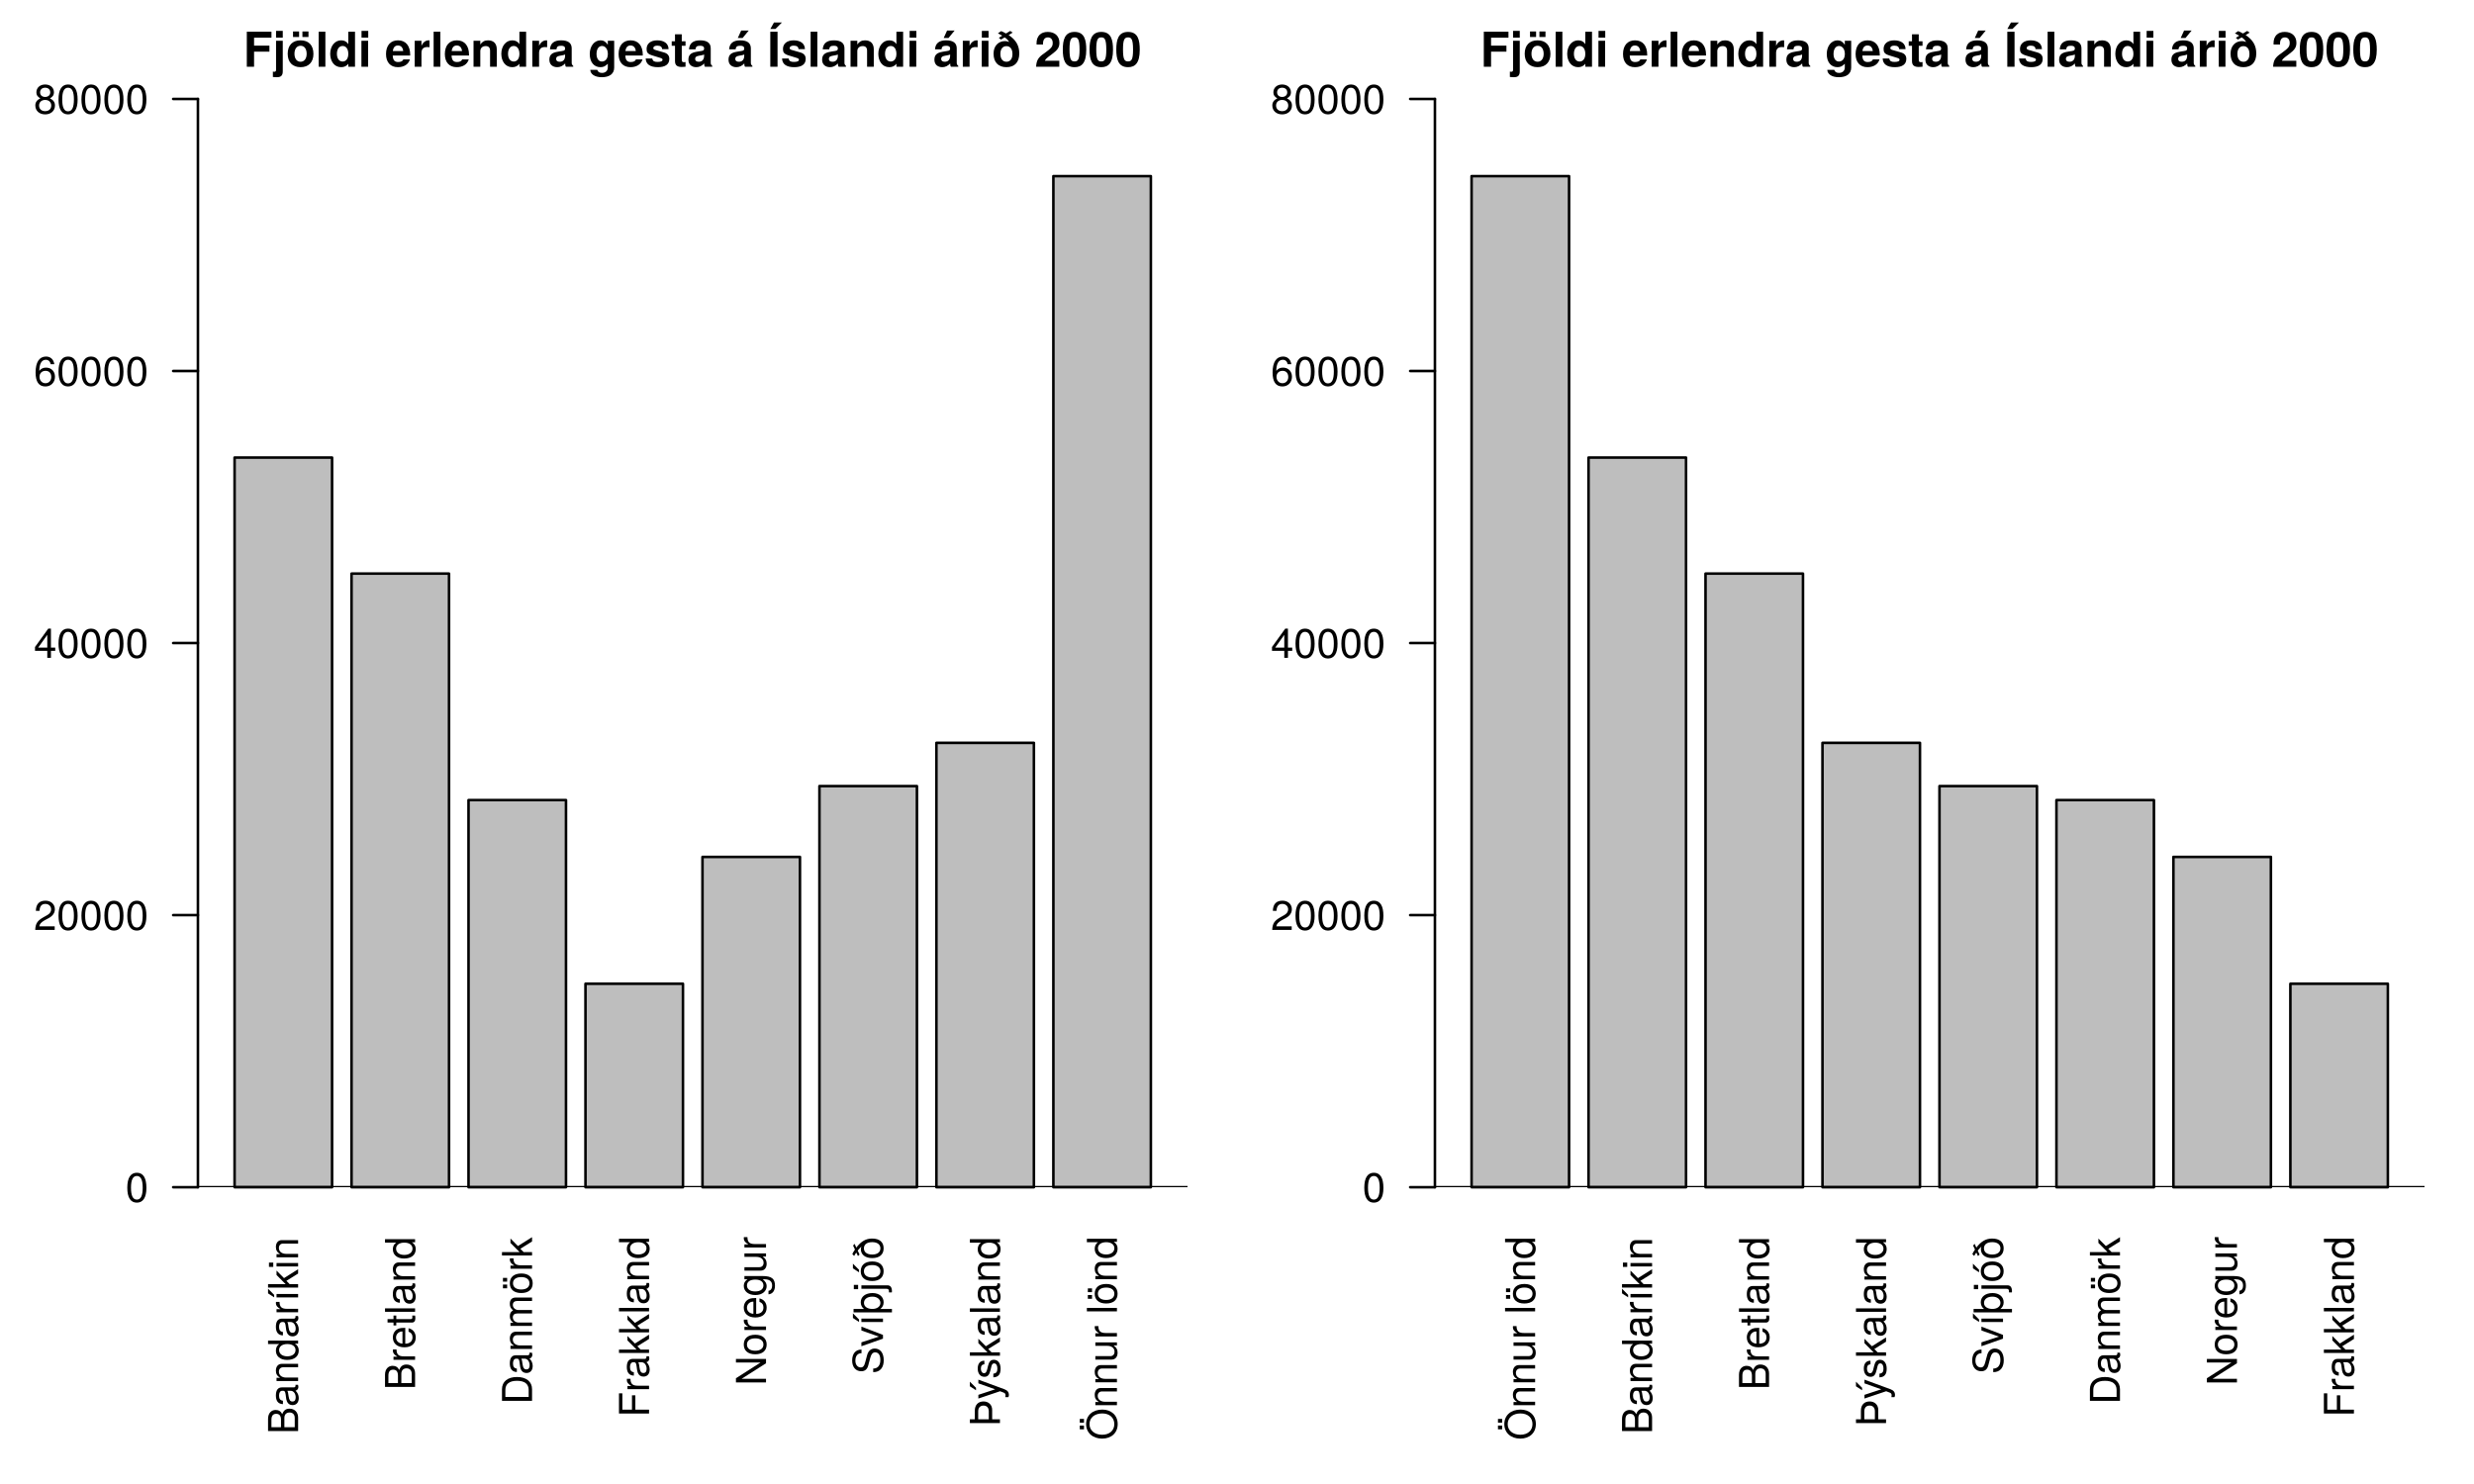
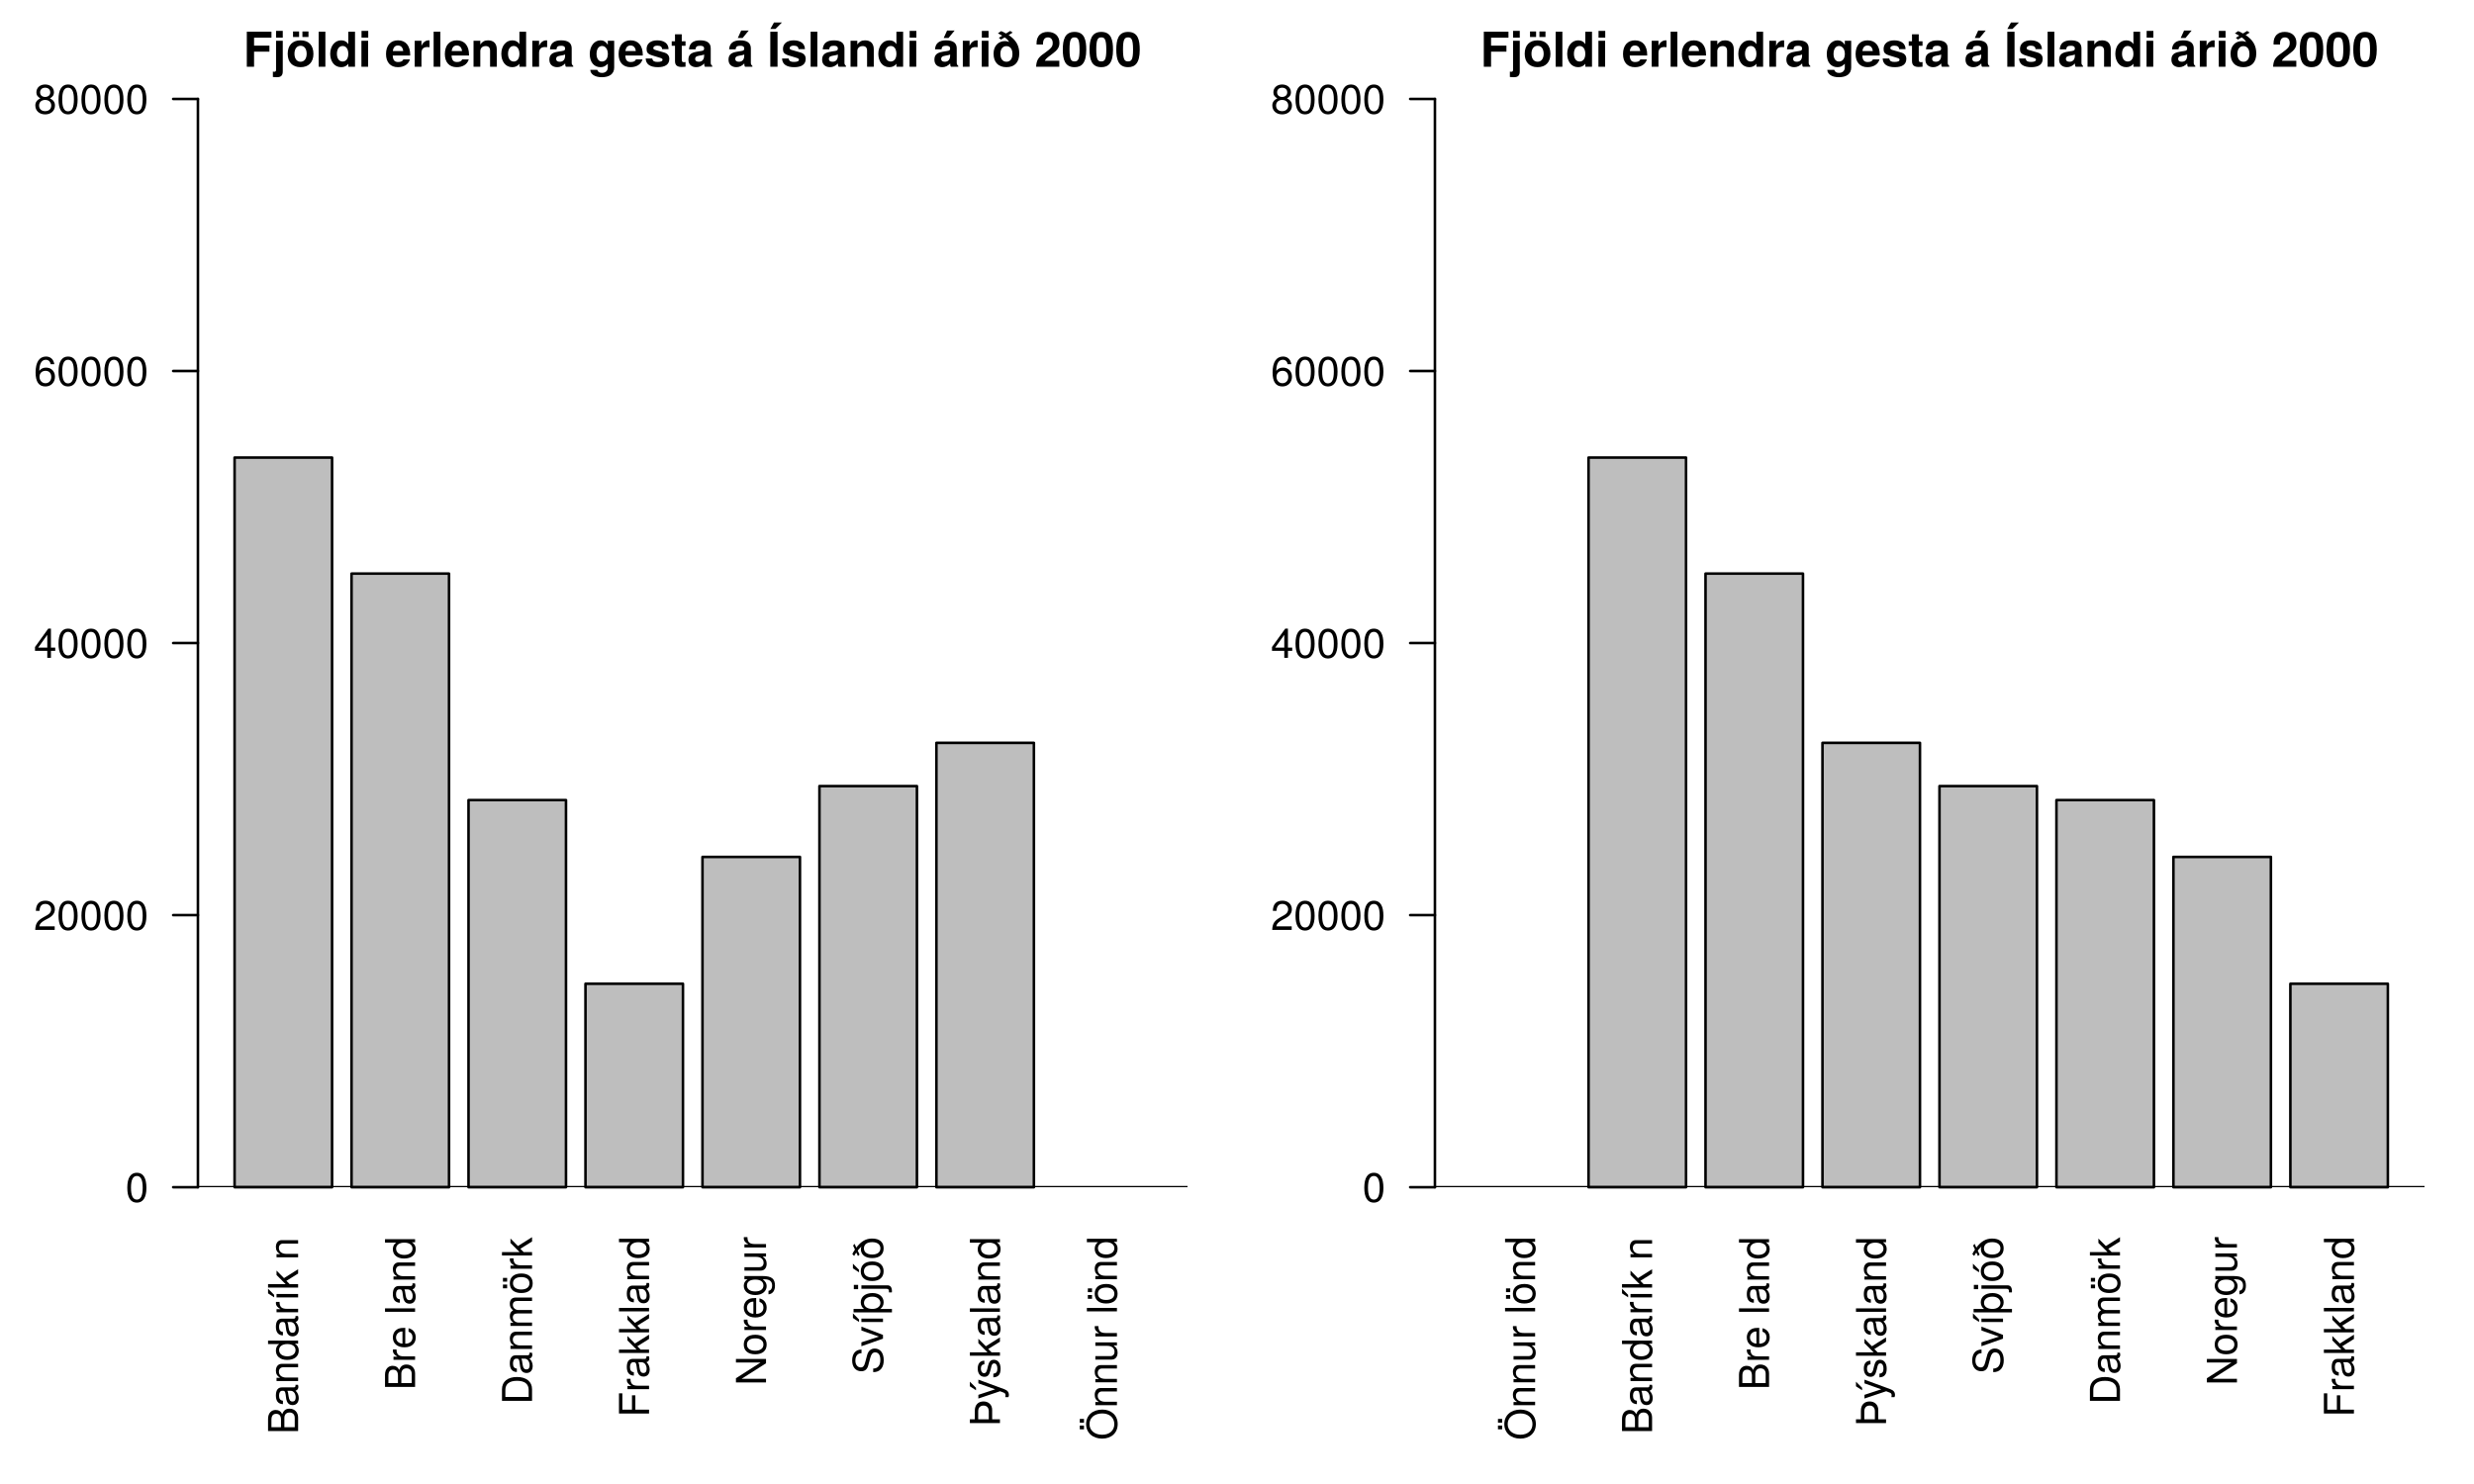
<svg xmlns="http://www.w3.org/2000/svg" xmlns:xlink="http://www.w3.org/1999/xlink" width="720pt" height="432pt" viewBox="0 0 720 432" version="1.1">
  <defs>
    <g>
      <symbol overflow="visible" id="glyph0-0">
        <path style="stroke:none;" d="" />
      </symbol>
      <symbol overflow="visible" id="glyph0-1">
        <path style="stroke:none;" d="M -2.5 -7.469 C -3.547 -7.469 -4.188 -7 -4.625 -5.875 C -4.984 -6.672 -5.641 -7.094 -6.531 -7.094 C -7.797 -7.094 -8.75 -6.156 -8.75 -4.5 L -8.75 -0.953 L 0 -0.953 L 0 -4.891 C 0 -6.469 -1.062 -7.469 -2.5 -7.469 Z M -6.375 -5.969 C -5.484 -5.969 -4.984 -5.453 -4.984 -4.219 L -4.984 -2.062 L -7.766 -2.062 L -7.766 -4.219 C -7.766 -5.453 -7.266 -5.969 -6.375 -5.969 Z M -2.484 -6.359 C -1.641 -6.359 -0.984 -5.844 -0.984 -4.781 L -0.984 -2.062 L -4 -2.062 L -4 -4.781 C -4 -5.844 -3.344 -6.359 -2.484 -6.359 Z M -2.484 -6.359 " />
      </symbol>
      <symbol overflow="visible" id="glyph0-2">
        <path style="stroke:none;" d="M -0.031 -6.422 L -0.781 -6.422 C -0.75 -6.312 -0.75 -6.266 -0.75 -6.203 C -0.75 -5.859 -0.938 -5.656 -1.25 -5.656 L -4.75 -5.656 C -5.875 -5.656 -6.469 -4.844 -6.469 -3.297 C -6.469 -1.781 -5.875 -0.844 -4.422 -0.781 L -4.422 -1.781 C -5.203 -1.875 -5.547 -2.328 -5.547 -3.266 C -5.547 -4.156 -5.203 -4.672 -4.609 -4.672 L -4.344 -4.672 C -3.922 -4.672 -3.75 -4.422 -3.641 -3.625 C -3.469 -2.203 -3.422 -1.984 -3.266 -1.609 C -2.969 -0.875 -2.406 -0.5 -1.625 -0.5 C -0.484 -0.5 0.188 -1.297 0.188 -2.562 C 0.188 -3.375 -0.156 -4.156 -0.75 -4.703 C -0.266 -4.812 0.078 -5.25 0.078 -5.734 C 0.078 -5.938 0.062 -6.094 -0.031 -6.422 Z M -2.172 -4.672 C -1.266 -4.672 -0.703 -3.75 -0.703 -2.781 C -0.703 -2 -0.969 -1.547 -1.656 -1.547 C -2.312 -1.547 -2.609 -1.984 -2.766 -3.062 C -2.906 -4.109 -2.953 -4.328 -3.109 -4.672 Z M -2.172 -4.672 " />
      </symbol>
      <symbol overflow="visible" id="glyph0-3">
        <path style="stroke:none;" d="M 0 -5.844 L -4.75 -5.844 C -5.797 -5.844 -6.469 -5.062 -6.469 -3.859 C -6.469 -2.922 -6.109 -2.312 -5.234 -1.766 L -6.281 -1.766 L -6.281 -0.844 L 0 -0.844 L 0 -1.844 L -3.469 -1.844 C -4.75 -1.844 -5.594 -2.531 -5.594 -3.547 C -5.594 -4.344 -5.109 -4.844 -4.359 -4.844 L 0 -4.844 Z M 0 -5.844 " />
      </symbol>
      <symbol overflow="visible" id="glyph0-4">
        <path style="stroke:none;" d="M 0 -5.938 L -8.75 -5.938 L -8.75 -4.938 L -5.5 -4.938 C -6.125 -4.531 -6.469 -3.859 -6.469 -3.016 C -6.469 -1.375 -5.203 -0.312 -3.203 -0.312 C -1.078 -0.312 0.188 -1.359 0.188 -3.047 C 0.188 -3.906 -0.141 -4.516 -0.922 -5.047 L 0 -5.047 Z M -3.125 -4.938 C -1.672 -4.938 -0.75 -4.25 -0.75 -3.188 C -0.75 -2.094 -1.688 -1.359 -3.141 -1.359 C -4.609 -1.359 -5.531 -2.094 -5.531 -3.188 C -5.531 -4.266 -4.578 -4.938 -3.125 -4.938 Z M -3.125 -4.938 " />
      </symbol>
      <symbol overflow="visible" id="glyph0-5">
        <path style="stroke:none;" d="M -5.406 -3.859 L -6.438 -3.859 C -6.453 -3.688 -6.469 -3.594 -6.469 -3.469 C -6.469 -2.812 -6.078 -2.328 -5.141 -1.75 L -6.281 -1.75 L -6.281 -0.844 L 0 -0.844 L 0 -1.844 L -3.266 -1.844 C -4.688 -1.844 -5.391 -2.297 -5.406 -3.859 Z M -5.406 -3.859 " />
      </symbol>
      <symbol overflow="visible" id="glyph0-6">
        <path style="stroke:none;" d="M 0 -2.172 L -6.281 -2.172 L -6.281 -1.172 L 0 -1.172 Z M -8.75 -3.703 L -8.75 -2.344 L -6.969 -1.188 L -6.969 -1.906 Z M -8.75 -3.703 " />
      </symbol>
      <symbol overflow="visible" id="glyph0-7">
        <path style="stroke:none;" d="M 0 -6.031 L -4.109 -3.453 L -6.281 -5.641 L -6.281 -4.359 L -3.625 -1.688 L -8.75 -1.688 L -8.75 -0.703 L 0 -0.703 L 0 -1.688 L -2.453 -1.688 L -3.406 -2.656 L 0 -4.781 Z M 0 -6.031 " />
      </symbol>
      <symbol overflow="visible" id="glyph0-8">
-         <path style="stroke:none;" d="M 0 -1.844 L -6.281 -1.844 L -6.281 -0.844 L 0 -0.844 Z M -7.234 -1.969 L -8.484 -1.969 L -8.484 -0.719 L -7.234 -0.719 Z M -7.234 -1.969 " />
-       </symbol>
+         </symbol>
      <symbol overflow="visible" id="glyph0-9">
        <path style="stroke:none;" d="M -2.859 -6.156 C -3.766 -6.156 -4.344 -6.078 -4.812 -5.906 C -5.844 -5.5 -6.469 -4.531 -6.469 -3.359 C -6.469 -1.609 -5.172 -0.484 -3.109 -0.484 C -1.047 -0.484 0.188 -1.578 0.188 -3.344 C 0.188 -4.781 -0.641 -5.766 -1.906 -6.031 L -1.906 -5.016 C -1.078 -4.734 -0.75 -4.172 -0.75 -3.375 C -0.75 -2.328 -1.422 -1.547 -2.859 -1.531 Z M -3.75 -5.094 C -3.75 -5.094 -3.703 -5.094 -3.672 -5.078 L -3.672 -1.547 C -4.781 -1.625 -5.547 -2.344 -5.547 -3.344 C -5.547 -4.328 -4.734 -5.094 -3.75 -5.094 Z M -3.75 -5.094 " />
      </symbol>
      <symbol overflow="visible" id="glyph0-10">
-         <path style="stroke:none;" d="M 0 -3.047 L -0.844 -3.047 C -0.797 -2.922 -0.797 -2.766 -0.797 -2.562 C -0.797 -2.141 -0.906 -2.016 -1.359 -2.016 L -5.469 -2.016 L -5.469 -3.047 L -6.281 -3.047 L -6.281 -2.016 L -8.016 -2.016 L -8.016 -1.016 L -6.281 -1.016 L -6.281 -0.172 L -5.469 -0.172 L -5.469 -1.016 L -0.906 -1.016 C -0.281 -1.016 0.078 -1.453 0.078 -2.234 C 0.078 -2.469 0.062 -2.719 0 -3.047 Z M 0 -3.047 " />
-       </symbol>
+         </symbol>
      <symbol overflow="visible" id="glyph0-11">
        <path style="stroke:none;" d="M 0 -1.812 L -8.75 -1.812 L -8.75 -0.812 L 0 -0.812 Z M 0 -1.812 " />
      </symbol>
      <symbol overflow="visible" id="glyph0-12">
        <path style="stroke:none;" d="M -4.375 -8 C -7.094 -8 -8.75 -6.656 -8.75 -4.438 L -8.75 -1.062 L 0 -1.062 L 0 -4.438 C 0 -6.641 -1.656 -8 -4.375 -8 Z M -4.375 -6.891 C -2.156 -6.891 -0.984 -5.969 -0.984 -4.25 L -0.984 -2.188 L -7.766 -2.188 L -7.766 -4.25 C -7.766 -5.969 -6.594 -6.891 -4.375 -6.891 Z M -4.375 -6.891 " />
      </symbol>
      <symbol overflow="visible" id="glyph0-13">
        <path style="stroke:none;" d="M 0 -9.125 L -4.719 -9.125 C -5.844 -9.125 -6.469 -8.5 -6.469 -7.312 C -6.469 -6.484 -6.219 -5.969 -5.516 -5.391 C -6.188 -5.016 -6.469 -4.516 -6.469 -3.703 C -6.469 -2.859 -6.156 -2.297 -5.406 -1.766 L -6.281 -1.766 L -6.281 -0.859 L 0 -0.859 L 0 -1.844 L -3.953 -1.844 C -4.859 -1.844 -5.594 -2.516 -5.594 -3.328 C -5.594 -4.062 -5.141 -4.484 -4.328 -4.484 L 0 -4.484 L 0 -5.484 L -3.953 -5.484 C -4.859 -5.484 -5.594 -6.156 -5.594 -6.969 C -5.594 -7.703 -5.125 -8.125 -4.328 -8.125 L 0 -8.125 Z M 0 -9.125 " />
      </symbol>
      <symbol overflow="visible" id="glyph0-14">
        <path style="stroke:none;" d="M -3.094 -6.125 C -5.266 -6.125 -6.469 -5.078 -6.469 -3.266 C -6.469 -1.5 -5.25 -0.438 -3.141 -0.438 C -1.031 -0.438 0.188 -1.484 0.188 -3.281 C 0.188 -5.047 -1.031 -6.125 -3.094 -6.125 Z M -3.109 -5.078 C -1.625 -5.078 -0.75 -4.375 -0.75 -3.281 C -0.75 -2.156 -1.625 -1.469 -3.141 -1.469 C -4.656 -1.469 -5.547 -2.156 -5.547 -3.281 C -5.547 -4.406 -4.672 -5.078 -3.109 -5.078 Z M -7.25 -2.906 L -8.469 -2.906 L -8.469 -1.812 L -7.25 -1.812 Z M -7.25 -4.844 L -8.469 -4.844 L -8.469 -3.75 L -7.25 -3.75 Z M -7.25 -4.844 " />
      </symbol>
      <symbol overflow="visible" id="glyph0-15">
        <path style="stroke:none;" d="M -7.766 -6.953 L -8.75 -6.953 L -8.75 -1.078 L 0 -1.078 L 0 -2.203 L -3.984 -2.203 L -3.984 -6.375 L -4.969 -6.375 L -4.969 -2.203 L -7.766 -2.203 Z M -7.766 -6.953 " />
      </symbol>
      <symbol overflow="visible" id="glyph0-16">
        <path style="stroke:none;" d="M 0 -7.75 L -8.75 -7.75 L -8.75 -6.703 L -1.594 -6.703 L -8.75 -2.125 L -8.75 -0.906 L 0 -0.906 L 0 -1.969 L -7.094 -1.969 L 0 -6.484 Z M 0 -7.75 " />
      </symbol>
      <symbol overflow="visible" id="glyph0-17">
        <path style="stroke:none;" d="M -3.094 -6.125 C -5.266 -6.125 -6.469 -5.078 -6.469 -3.266 C -6.469 -1.5 -5.25 -0.438 -3.141 -0.438 C -1.031 -0.438 0.188 -1.484 0.188 -3.281 C 0.188 -5.047 -1.031 -6.125 -3.094 -6.125 Z M -3.109 -5.078 C -1.625 -5.078 -0.75 -4.375 -0.75 -3.281 C -0.75 -2.156 -1.625 -1.469 -3.141 -1.469 C -4.656 -1.469 -5.547 -2.156 -5.547 -3.281 C -5.547 -4.406 -4.672 -5.078 -3.109 -5.078 Z M -3.109 -5.078 " />
      </symbol>
      <symbol overflow="visible" id="glyph0-18">
        <path style="stroke:none;" d="M -1.031 -5.875 L -6.281 -5.875 L -6.281 -4.938 L -5.375 -4.938 C -6.125 -4.438 -6.469 -3.828 -6.469 -3.031 C -6.469 -1.422 -5.125 -0.344 -3.078 -0.344 C -1.109 -0.344 0.188 -1.469 0.188 -2.938 C 0.188 -3.734 -0.156 -4.281 -0.953 -4.938 L -0.531 -4.938 C 1.141 -4.938 1.781 -4.266 1.781 -3.094 C 1.781 -2.297 1.484 -1.688 0.719 -1.578 L 0.719 -0.547 C 1.906 -0.656 2.609 -1.578 2.609 -3.062 C 2.609 -5.031 1.734 -5.875 -1.031 -5.875 Z M -3.109 -4.844 C -1.609 -4.844 -0.75 -4.203 -0.75 -3.141 C -0.75 -2.047 -1.625 -1.391 -3.141 -1.391 C -4.656 -1.391 -5.547 -2.062 -5.547 -3.125 C -5.547 -4.219 -4.625 -4.844 -3.109 -4.844 Z M -3.109 -4.844 " />
      </symbol>
      <symbol overflow="visible" id="glyph0-19">
        <path style="stroke:none;" d="M 0 -5.781 L -6.281 -5.781 L -6.281 -4.781 L -2.812 -4.781 C -1.531 -4.781 -0.703 -4.109 -0.703 -3.078 C -0.703 -2.281 -1.172 -1.781 -1.938 -1.781 L -6.281 -1.781 L -6.281 -0.781 L -1.531 -0.781 C -0.484 -0.781 0.188 -1.562 0.188 -2.781 C 0.188 -3.703 -0.141 -4.297 -0.969 -4.891 L 0 -4.891 Z M 0 -5.781 " />
      </symbol>
      <symbol overflow="visible" id="glyph0-20">
        <path style="stroke:none;" d="M -2.406 -7.453 C -3.484 -7.453 -4.266 -6.781 -4.594 -5.594 L -5.188 -3.391 C -5.453 -2.344 -5.812 -1.953 -6.484 -1.953 C -7.375 -1.953 -8.031 -2.734 -8.031 -3.906 C -8.031 -5.297 -7.391 -6.094 -6.25 -6.094 L -6.25 -7.156 C -7.969 -7.156 -8.969 -5.969 -8.969 -3.953 C -8.969 -2.031 -7.906 -0.844 -6.328 -0.844 C -5.25 -0.844 -4.578 -1.406 -4.281 -2.562 L -3.703 -4.734 C -3.422 -5.828 -2.969 -6.344 -2.297 -6.344 C -1.328 -6.344 -0.766 -5.609 -0.766 -4.109 C -0.766 -2.453 -1.594 -1.625 -2.844 -1.625 L -2.844 -0.578 C -0.781 -0.578 0.219 -1.969 0.219 -4.031 C 0.219 -6.25 -0.844 -7.453 -2.406 -7.453 Z M -2.406 -7.453 " />
      </symbol>
      <symbol overflow="visible" id="glyph0-21">
        <path style="stroke:none;" d="M -6.281 -5.828 L -6.281 -4.703 L -1.188 -2.922 L -6.281 -1.25 L -6.281 -0.125 L 0 -2.328 L 0 -3.422 Z M -6.281 -5.828 " />
      </symbol>
      <symbol overflow="visible" id="glyph0-22">
        <path style="stroke:none;" d="M -3.031 -6.266 C -5.125 -6.266 -6.469 -5.203 -6.469 -3.578 C -6.469 -2.766 -6.125 -2.078 -5.516 -1.641 L -8.562 -1.641 L -8.562 -0.641 L 2.609 -0.641 L 2.609 -1.641 L -0.75 -1.641 C -0.109 -2.172 0.188 -2.766 0.188 -3.578 C 0.188 -5.203 -1.125 -6.266 -3.031 -6.266 Z M -3.062 -5.219 C -1.734 -5.219 -0.75 -4.484 -0.75 -3.391 C -0.75 -2.344 -1.719 -1.641 -3.094 -1.641 C -4.578 -1.641 -5.531 -2.344 -5.531 -3.391 C -5.531 -4.5 -4.562 -5.219 -3.062 -5.219 Z M -3.062 -5.219 " />
      </symbol>
      <symbol overflow="visible" id="glyph0-23">
        <path style="stroke:none;" d="M 1.312 -1.844 L -6.281 -1.844 L -6.281 -0.844 L 0.906 -0.844 C 1.516 -0.844 1.781 -0.641 1.734 -0.031 L 1.734 0.219 L 2.578 0.219 C 2.609 0.094 2.609 0.031 2.609 -0.125 C 2.609 -1.25 2.156 -1.844 1.312 -1.844 Z M -7.234 -1.969 L -8.484 -1.969 L -8.484 -0.719 L -7.234 -0.719 Z M -7.234 -1.969 " />
      </symbol>
      <symbol overflow="visible" id="glyph0-24">
        <path style="stroke:none;" d="M -3.094 -6.125 C -5.266 -6.125 -6.469 -5.078 -6.469 -3.266 C -6.469 -1.5 -5.25 -0.438 -3.141 -0.438 C -1.031 -0.438 0.188 -1.484 0.188 -3.281 C 0.188 -5.047 -1.031 -6.125 -3.094 -6.125 Z M -3.109 -5.078 C -1.625 -5.078 -0.75 -4.375 -0.75 -3.281 C -0.75 -2.156 -1.625 -1.469 -3.141 -1.469 C -4.656 -1.469 -5.547 -2.156 -5.547 -3.281 C -5.547 -4.406 -4.672 -5.078 -3.109 -5.078 Z M -8.75 -5.484 L -8.75 -4.125 L -6.969 -2.969 L -6.969 -3.703 Z M -8.75 -5.484 " />
      </symbol>
      <symbol overflow="visible" id="glyph0-25">
        <path style="stroke:none;" d="M -3.156 -6.125 C -4.906 -6.125 -6.312 -5.391 -7.766 -3.484 L -8.25 -4.578 L -8.703 -4.094 L -8.156 -2.922 C -8.672 -2.125 -8.766 -1.969 -8.922 -1.594 L -8.391 -1.062 C -8.094 -1.578 -8 -1.734 -7.766 -2.047 L -7.281 -1.031 L -6.812 -1.469 L -7.359 -2.625 C -6.828 -3.25 -6.703 -3.391 -6.281 -3.797 C -6.406 -3.438 -6.438 -3.281 -6.438 -3.047 C -6.438 -1.469 -5.203 -0.438 -3.141 -0.438 C -1 -0.438 0.188 -1.469 0.188 -3.281 C 0.188 -5.094 -1 -6.125 -3.156 -6.125 Z M -3.109 -5.078 C -1.625 -5.078 -0.75 -4.375 -0.75 -3.281 C -0.75 -2.156 -1.625 -1.469 -3.141 -1.469 C -4.656 -1.469 -5.547 -2.156 -5.547 -3.281 C -5.547 -4.406 -4.672 -5.078 -3.109 -5.078 Z M -3.109 -5.078 " />
      </symbol>
      <symbol overflow="visible" id="glyph0-26">
        <path style="stroke:none;" d="M -4.766 -7.391 C -6.344 -7.391 -7.312 -6.375 -7.312 -4.703 L -7.312 -2.203 L -8.75 -2.203 L -8.75 -1.094 L 0 -1.094 L 0 -2.203 L -2.266 -2.203 L -2.266 -4.953 C -2.266 -6.391 -3.297 -7.391 -4.766 -7.391 Z M -4.781 -6.188 C -3.828 -6.188 -3.25 -5.578 -3.25 -4.531 L -3.25 -2.203 L -6.328 -2.203 L -6.328 -4.531 C -6.328 -5.578 -5.75 -6.188 -4.781 -6.188 Z M -4.781 -6.188 " />
      </symbol>
      <symbol overflow="visible" id="glyph0-27">
        <path style="stroke:none;" d="M -6.281 -5.734 L -6.281 -4.656 L -1.391 -2.922 L -6.281 -1.312 L -6.281 -0.234 L 0.031 -2.359 L 1.016 -1.984 C 1.469 -1.812 1.625 -1.609 1.625 -1.172 C 1.625 -1.031 1.609 -0.859 1.562 -0.641 L 2.453 -0.641 C 2.562 -0.859 2.609 -1.062 2.609 -1.312 C 2.609 -2.031 2.219 -2.609 1.312 -2.938 Z M -8.75 -5.141 L -8.75 -3.797 L -6.969 -2.641 L -6.969 -3.359 Z M -8.75 -5.141 " />
      </symbol>
      <symbol overflow="visible" id="glyph0-28">
        <path style="stroke:none;" d="M -1.766 -5.516 C -2.703 -5.516 -3.172 -4.984 -3.469 -3.734 L -3.703 -2.766 C -3.891 -1.953 -4.156 -1.609 -4.594 -1.609 C -5.172 -1.609 -5.547 -2.125 -5.547 -2.938 C -5.547 -3.75 -5.203 -4.172 -4.531 -4.203 L -4.531 -5.25 C -5.766 -5.25 -6.469 -4.422 -6.469 -2.969 C -6.469 -1.516 -5.719 -0.562 -4.547 -0.562 C -3.562 -0.562 -3.094 -1.062 -2.734 -2.562 L -2.516 -3.484 C -2.344 -4.188 -2.141 -4.469 -1.688 -4.469 C -1.094 -4.469 -0.75 -3.875 -0.75 -3 C -0.75 -2.094 -0.953 -1.594 -1.922 -1.469 L -1.922 -0.406 C -0.469 -0.453 0.188 -1.266 0.188 -2.922 C 0.188 -4.5 -0.547 -5.516 -1.766 -5.516 Z M -1.766 -5.516 " />
      </symbol>
      <symbol overflow="visible" id="glyph0-29">
        <path style="stroke:none;" d="M -4.234 -8.906 C -7.062 -8.906 -8.969 -7.234 -8.969 -4.672 C -8.969 -2.156 -7.047 -0.453 -4.312 -0.453 C -1.578 -0.453 0.219 -2.156 0.219 -4.688 C 0.219 -7.25 -1.672 -8.906 -4.234 -8.906 Z M -4.266 -7.781 C -2.141 -7.781 -0.766 -6.531 -0.766 -4.688 C -0.766 -2.812 -2.141 -1.578 -4.312 -1.578 C -6.469 -1.578 -7.984 -2.812 -7.984 -4.672 C -7.984 -6.562 -6.469 -7.781 -4.266 -7.781 Z M -9.594 -4.25 L -10.812 -4.25 L -10.812 -3.156 L -9.594 -3.156 Z M -9.594 -6.188 L -10.812 -6.188 L -10.812 -5.094 L -9.594 -5.094 Z M -9.594 -6.188 " />
      </symbol>
      <symbol overflow="visible" id="glyph0-30">
        <path style="stroke:none;" d="" />
      </symbol>
      <symbol overflow="visible" id="glyph1-0">
        <path style="stroke:none;" d="" />
      </symbol>
      <symbol overflow="visible" id="glyph1-1">
        <path style="stroke:none;" d="M 8.203 -8.453 L 8.203 -10.203 L 1.031 -10.203 L 1.031 0 L 3.141 0 L 3.141 -4.391 L 7.609 -4.391 L 7.609 -6.141 L 3.141 -6.141 L 3.141 -8.453 Z M 8.203 -8.453 " />
      </symbol>
      <symbol overflow="visible" id="glyph1-2">
        <path style="stroke:none;" d="M 2.938 1.312 L 2.938 -7.562 L 0.984 -7.562 L 0.984 0.875 C 0.984 1.312 0.828 1.469 0.406 1.469 C 0.281 1.469 0.203 1.453 0.062 1.406 L 0.062 2.984 C 0.453 3.031 0.938 3.047 1.219 3.047 C 2.438 3.047 2.938 2.547 2.938 1.312 Z M 2.938 -8.469 L 2.938 -10.438 L 0.984 -10.438 L 0.984 -8.469 Z M 2.938 -8.469 " />
      </symbol>
      <symbol overflow="visible" id="glyph1-3">
        <path style="stroke:none;" d="M 7.969 -3.719 C 7.969 -6.281 6.578 -7.688 4.219 -7.688 C 1.906 -7.688 0.484 -6.266 0.484 -3.781 C 0.484 -1.281 1.906 0.125 4.234 0.125 C 6.531 0.125 7.969 -1.297 7.969 -3.719 Z M 6 -3.75 C 6 -2.344 5.281 -1.453 4.234 -1.453 C 3.156 -1.453 2.453 -2.344 2.453 -3.781 C 2.453 -5.219 3.156 -6.109 4.234 -6.109 C 5.312 -6.109 6 -5.234 6 -3.75 Z M 3.797 -8.656 L 3.797 -10.266 L 2.031 -10.266 L 2.031 -8.656 Z M 6.531 -8.656 L 6.531 -10.266 L 4.766 -10.266 L 4.766 -8.656 Z M 6.531 -8.656 " />
      </symbol>
      <symbol overflow="visible" id="glyph1-4">
        <path style="stroke:none;" d="M 2.891 0 L 2.891 -10.203 L 0.938 -10.203 L 0.938 0 Z M 2.891 0 " />
      </symbol>
      <symbol overflow="visible" id="glyph1-5">
        <path style="stroke:none;" d="M 7.625 0 L 7.625 -10.203 L 5.672 -10.203 L 5.672 -6.578 C 5.188 -7.344 4.516 -7.688 3.578 -7.688 C 1.781 -7.688 0.406 -6.047 0.406 -3.766 C 0.406 -1.625 1.578 0.125 3.578 0.125 C 4.516 0.125 5.188 -0.219 5.672 -0.875 L 5.672 0 Z M 5.672 -3.734 C 5.672 -2.359 5 -1.516 4.016 -1.516 C 3.031 -1.516 2.359 -2.375 2.359 -3.766 C 2.359 -5.172 3.031 -6.047 4.016 -6.047 C 5.016 -6.047 5.672 -5.188 5.672 -3.734 Z M 5.672 -3.734 " />
      </symbol>
      <symbol overflow="visible" id="glyph1-6">
        <path style="stroke:none;" d="M 2.891 0 L 2.891 -7.562 L 0.938 -7.562 L 0.938 0 Z M 2.922 -8.469 L 2.922 -10.438 L 0.969 -10.438 L 0.969 -8.469 Z M 2.922 -8.469 " />
      </symbol>
      <symbol overflow="visible" id="glyph1-7">
        <path style="stroke:none;" d="" />
      </symbol>
      <symbol overflow="visible" id="glyph1-8">
        <path style="stroke:none;" d="M 7.344 -3.5 C 7.344 -6.109 6.031 -7.688 3.812 -7.688 C 1.641 -7.688 0.312 -6.219 0.312 -3.688 C 0.312 -1.266 1.625 0.125 3.766 0.125 C 5.453 0.125 6.828 -0.641 7.266 -2.125 L 5.328 -2.125 C 5.172 -1.578 4.547 -1.375 3.844 -1.375 C 2.906 -1.375 2.328 -1.797 2.266 -3.266 L 7.344 -3.266 Z M 5.312 -4.562 L 2.297 -4.562 C 2.422 -5.609 2.906 -6.188 3.781 -6.188 C 4.625 -6.188 5.203 -5.641 5.312 -4.562 Z M 5.312 -4.562 " />
      </symbol>
      <symbol overflow="visible" id="glyph1-9">
        <path style="stroke:none;" d="M 5.188 -5.688 L 5.188 -7.672 C 5.062 -7.688 5 -7.688 4.938 -7.688 C 4.047 -7.688 3.266 -7.094 2.844 -6.078 L 2.844 -7.562 L 0.875 -7.562 L 0.875 0 L 2.844 0 L 2.844 -4.016 C 2.844 -5.172 3.422 -5.734 4.562 -5.734 C 4.781 -5.734 4.906 -5.719 5.188 -5.688 Z M 5.188 -5.688 " />
      </symbol>
      <symbol overflow="visible" id="glyph1-10">
        <path style="stroke:none;" d="M 7.641 0 L 7.641 -5.062 C 7.641 -6.734 6.719 -7.688 5.109 -7.688 C 4.094 -7.688 3.406 -7.312 2.844 -6.469 L 2.844 -7.562 L 0.875 -7.562 L 0.875 0 L 2.844 0 L 2.844 -4.531 C 2.844 -5.438 3.469 -6.016 4.422 -6.016 C 5.266 -6.016 5.688 -5.562 5.688 -4.656 L 5.688 0 Z M 7.641 0 " />
      </symbol>
      <symbol overflow="visible" id="glyph1-11">
        <path style="stroke:none;" d="M 7.344 0 L 7.344 -0.234 C 6.984 -0.562 6.891 -0.766 6.891 -1.156 L 6.891 -5.359 C 6.891 -6.906 5.844 -7.688 3.797 -7.688 C 1.75 -7.688 0.688 -6.812 0.562 -5.062 L 2.453 -5.062 C 2.547 -5.859 2.875 -6.109 3.844 -6.109 C 4.594 -6.109 4.969 -5.859 4.969 -5.344 C 4.969 -4.547 4.375 -4.641 3.406 -4.469 L 2.625 -4.328 C 1.125 -4.062 0.391 -3.422 0.391 -2.047 C 0.391 -0.578 1.422 0.125 2.688 0.125 C 3.531 0.125 4.297 -0.234 4.984 -0.953 C 4.984 -0.562 5.031 -0.219 5.203 0 Z M 4.969 -3.234 C 4.969 -2.094 4.406 -1.453 3.422 -1.453 C 2.766 -1.453 2.359 -1.703 2.359 -2.266 C 2.359 -2.844 2.656 -3.047 3.469 -3.203 L 4.141 -3.328 C 4.656 -3.438 4.75 -3.453 4.969 -3.562 Z M 4.969 -3.234 " />
      </symbol>
      <symbol overflow="visible" id="glyph1-12">
        <path style="stroke:none;" d="M 7.578 0.25 L 7.578 -7.562 L 5.719 -7.562 L 5.719 -6.391 C 5.125 -7.297 4.484 -7.688 3.609 -7.688 C 1.812 -7.688 0.469 -6.031 0.469 -3.703 C 0.469 -1.344 1.703 0.125 3.562 0.125 C 4.453 0.125 4.984 -0.141 5.719 -0.875 L 5.719 0.25 C 5.719 1.156 5.031 1.797 4.047 1.797 C 3.297 1.797 2.812 1.484 2.656 0.906 L 0.625 0.906 C 0.656 2.141 1.906 3.047 3.969 3.047 C 6.266 3.047 7.578 2.031 7.578 0.25 Z M 5.734 -3.719 C 5.734 -2.359 5.031 -1.516 4 -1.516 C 3.078 -1.516 2.438 -2.359 2.438 -3.719 C 2.438 -5.156 3.078 -6.047 4.031 -6.047 C 5.016 -6.047 5.734 -5.125 5.734 -3.719 Z M 5.734 -3.719 " />
      </symbol>
      <symbol overflow="visible" id="glyph1-13">
        <path style="stroke:none;" d="M 7.281 -2.234 L 7.281 -2.344 C 7.281 -3.203 6.797 -3.844 5.797 -4.141 L 3.312 -4.859 C 2.766 -5.016 2.625 -5.141 2.625 -5.453 C 2.625 -5.859 3.078 -6.141 3.766 -6.141 C 4.703 -6.141 5.172 -5.812 5.188 -5.125 L 7.062 -5.125 C 7.047 -6.719 5.812 -7.688 3.781 -7.688 C 1.859 -7.688 0.672 -6.719 0.672 -5.172 C 0.672 -4.234 0.922 -3.734 2.328 -3.297 L 4.656 -2.578 C 5.156 -2.422 5.312 -2.266 5.312 -2.062 C 5.312 -1.594 4.781 -1.406 3.859 -1.406 C 2.969 -1.406 2.484 -1.578 2.328 -2.391 L 0.406 -2.391 C 0.469 -0.734 1.688 0.125 3.969 0.125 C 6.109 0.125 7.281 -0.719 7.281 -2.234 Z M 7.281 -2.234 " />
      </symbol>
      <symbol overflow="visible" id="glyph1-14">
        <path style="stroke:none;" d="M 4.219 0 L 4.219 -1.375 C 4.016 -1.344 3.906 -1.328 3.766 -1.328 C 3.25 -1.328 3.125 -1.484 3.125 -2.156 L 3.125 -6.109 L 4.219 -6.109 L 4.219 -7.406 L 3.125 -7.406 L 3.125 -9.438 L 1.156 -9.438 L 1.156 -7.406 L 0.203 -7.406 L 0.203 -6.109 L 1.156 -6.109 L 1.156 -1.625 C 1.156 -0.438 1.797 0.062 3.078 0.062 C 3.516 0.062 3.859 0.016 4.219 0 Z M 4.219 0 " />
      </symbol>
      <symbol overflow="visible" id="glyph1-15">
        <path style="stroke:none;" d="M 7.344 0 L 7.344 -0.234 C 6.984 -0.562 6.891 -0.766 6.891 -1.156 L 6.891 -5.359 C 6.891 -6.906 5.844 -7.688 3.797 -7.688 C 1.75 -7.688 0.688 -6.812 0.562 -5.062 L 2.453 -5.062 C 2.547 -5.859 2.875 -6.109 3.844 -6.109 C 4.594 -6.109 4.969 -5.859 4.969 -5.344 C 4.969 -4.547 4.375 -4.641 3.406 -4.469 L 2.625 -4.328 C 1.125 -4.062 0.391 -3.422 0.391 -2.047 C 0.391 -0.578 1.422 0.125 2.688 0.125 C 3.531 0.125 4.297 -0.234 4.984 -0.953 C 4.984 -0.562 5.031 -0.219 5.203 0 Z M 4.969 -3.234 C 4.969 -2.094 4.406 -1.453 3.422 -1.453 C 2.766 -1.453 2.359 -1.703 2.359 -2.266 C 2.359 -2.844 2.656 -3.047 3.469 -3.203 L 4.141 -3.328 C 4.656 -3.438 4.75 -3.453 4.969 -3.562 Z M 6.266 -10.531 L 4.078 -10.531 L 3.094 -8.375 L 4.5 -8.375 Z M 6.266 -10.531 " />
      </symbol>
      <symbol overflow="visible" id="glyph1-16">
        <path style="stroke:none;" d="M 2.984 0 L 2.984 -10.203 L 0.875 -10.203 L 0.875 0 Z M 4.266 -12.891 L 1.953 -12.891 L 0.891 -11 L 2.375 -11 Z M 4.266 -12.891 " />
      </symbol>
      <symbol overflow="visible" id="glyph1-17">
        <path style="stroke:none;" d="M 7.969 -3.859 C 7.969 -6.188 6.984 -7.812 4.875 -9.234 L 6.047 -9.938 L 5.328 -10.422 L 4.109 -9.688 C 4 -9.734 3.906 -9.781 3.906 -9.781 C 3.25 -10.156 3.203 -10.172 2.688 -10.375 L 1.75 -9.719 C 2.438 -9.375 2.625 -9.266 3.016 -9.047 L 2.031 -8.422 L 2.625 -7.906 L 3.703 -8.547 C 4.234 -8.25 4.641 -7.812 5.031 -7.203 C 4.484 -7.422 4.203 -7.469 3.844 -7.469 C 1.844 -7.469 0.484 -6.031 0.484 -3.812 C 0.484 -1.281 1.891 0.125 4.234 0.125 C 6.578 0.125 7.969 -1.281 7.969 -3.859 Z M 5.984 -3.688 C 5.984 -2.281 5.297 -1.453 4.234 -1.453 C 3.156 -1.453 2.469 -2.297 2.469 -3.734 C 2.469 -5.172 3.156 -6 4.234 -6 C 5.312 -6 5.984 -5.172 5.984 -3.703 Z M 5.984 -3.688 " />
      </symbol>
      <symbol overflow="visible" id="glyph1-18">
        <path style="stroke:none;" d="M 7.203 -6.984 C 7.203 -8.906 5.891 -10.141 3.812 -10.141 C 1.75 -10.141 0.547 -8.922 0.547 -6.812 C 0.547 -6.734 0.547 -6.625 0.562 -6.469 L 2.438 -6.469 L 2.438 -6.797 C 2.438 -7.891 2.953 -8.547 3.844 -8.547 C 4.719 -8.547 5.25 -7.938 5.25 -6.938 C 5.25 -5.859 4.906 -5.422 2.719 -3.859 C 1.031 -2.719 0.516 -1.828 0.422 0 L 7.172 0 L 7.172 -1.75 L 2.969 -1.75 C 3.219 -2.281 3.531 -2.562 4.984 -3.625 C 6.703 -4.891 7.203 -5.641 7.203 -6.984 Z M 7.203 -6.984 " />
      </symbol>
      <symbol overflow="visible" id="glyph1-19">
        <path style="stroke:none;" d="M 7.234 -4.938 C 7.234 -7.75 6.734 -10.141 3.828 -10.141 C 0.984 -10.141 0.406 -7.859 0.406 -5 C 0.406 -2.219 0.953 0.125 3.828 0.125 C 5.844 0.125 7.234 -1.016 7.234 -4.938 Z M 5.281 -4.984 C 5.281 -2.203 4.875 -1.547 3.828 -1.547 C 2.828 -1.547 2.359 -2.062 2.359 -5.016 C 2.359 -7.891 2.766 -8.547 3.828 -8.547 C 4.781 -8.547 5.281 -8.062 5.281 -4.984 Z M 5.281 -4.984 " />
      </symbol>
      <symbol overflow="visible" id="glyph2-0">
        <path style="stroke:none;" d="" />
      </symbol>
      <symbol overflow="visible" id="glyph2-1">
        <path style="stroke:none;" d="M 6.078 -4.094 C 6.078 -7.047 5.141 -8.516 3.297 -8.516 C 1.469 -8.516 0.516 -7.016 0.516 -4.156 C 0.516 -1.297 1.469 0.188 3.297 0.188 C 5.094 0.188 6.078 -1.297 6.078 -4.094 Z M 5 -4.188 C 5 -1.781 4.453 -0.703 3.281 -0.703 C 2.156 -0.703 1.594 -1.828 1.594 -4.156 C 1.594 -6.484 2.156 -7.578 3.297 -7.578 C 4.438 -7.578 5 -6.469 5 -4.188 Z M 5 -4.188 " />
      </symbol>
      <symbol overflow="visible" id="glyph2-2">
        <path style="stroke:none;" d="M 6.125 -6.016 C 6.125 -7.453 5.016 -8.516 3.406 -8.516 C 1.672 -8.516 0.656 -7.625 0.594 -5.562 L 1.656 -5.562 C 1.734 -6.984 2.328 -7.578 3.375 -7.578 C 4.328 -7.578 5.047 -6.906 5.047 -5.984 C 5.047 -5.312 4.656 -4.734 3.906 -4.312 L 2.797 -3.688 C 1.016 -2.672 0.5 -1.875 0.406 0 L 6.078 0 L 6.078 -1.047 L 1.594 -1.047 C 1.703 -1.734 2.094 -2.188 3.125 -2.797 L 4.328 -3.438 C 5.516 -4.078 6.125 -4.969 6.125 -6.016 Z M 6.125 -6.016 " />
      </symbol>
      <symbol overflow="visible" id="glyph2-3">
        <path style="stroke:none;" d="M 6.234 -2.047 L 6.234 -2.984 L 4.984 -2.984 L 4.984 -8.516 L 4.203 -8.516 L 0.344 -3.156 L 0.344 -2.047 L 3.922 -2.047 L 3.922 0 L 4.984 0 L 4.984 -2.047 Z M 3.922 -2.984 L 1.266 -2.984 L 3.922 -6.703 Z M 3.922 -2.984 " />
      </symbol>
      <symbol overflow="visible" id="glyph2-4">
        <path style="stroke:none;" d="M 6.156 -2.641 C 6.156 -4.219 5.078 -5.297 3.547 -5.297 C 2.719 -5.297 2.047 -4.969 1.594 -4.344 C 1.609 -6.422 2.281 -7.578 3.484 -7.578 C 4.234 -7.578 4.75 -7.109 4.922 -6.281 L 5.969 -6.281 C 5.766 -7.688 4.859 -8.516 3.562 -8.516 C 1.578 -8.516 0.516 -6.844 0.516 -3.875 C 0.516 -1.219 1.422 0.188 3.375 0.188 C 4.984 0.188 6.156 -0.969 6.156 -2.641 Z M 5.078 -2.562 C 5.078 -1.484 4.359 -0.75 3.391 -0.75 C 2.406 -0.75 1.656 -1.531 1.656 -2.609 C 1.656 -3.672 2.375 -4.359 3.422 -4.359 C 4.438 -4.359 5.078 -3.703 5.078 -2.562 Z M 5.078 -2.562 " />
      </symbol>
      <symbol overflow="visible" id="glyph2-5">
        <path style="stroke:none;" d="M 6.156 -2.406 C 6.156 -3.344 5.672 -4.016 4.688 -4.469 C 5.562 -5 5.859 -5.438 5.859 -6.234 C 5.859 -7.578 4.812 -8.516 3.297 -8.516 C 1.797 -8.516 0.75 -7.578 0.75 -6.234 C 0.75 -5.453 1.031 -5.016 1.891 -4.469 C 0.922 -4.016 0.438 -3.344 0.438 -2.406 C 0.438 -0.859 1.625 0.188 3.297 0.188 C 4.984 0.188 6.156 -0.859 6.156 -2.406 Z M 4.781 -6.219 C 4.781 -5.422 4.188 -4.891 3.297 -4.891 C 2.406 -4.891 1.828 -5.422 1.828 -6.234 C 1.828 -7.047 2.406 -7.578 3.297 -7.578 C 4.203 -7.578 4.781 -7.047 4.781 -6.219 Z M 5.078 -2.391 C 5.078 -1.375 4.359 -0.75 3.281 -0.75 C 2.25 -0.75 1.531 -1.391 1.531 -2.391 C 1.531 -3.391 2.25 -4.016 3.297 -4.016 C 4.359 -4.016 5.078 -3.391 5.078 -2.391 Z M 5.078 -2.391 " />
      </symbol>
    </g>
    <clipPath id="clip1">
      <path d="M 57.602 345 L 345.602 345 L 345.602 345.602 L 57.602 345.602 Z M 57.602 345 " />
    </clipPath>
    <clipPath id="clip2">
      <path d="M 417.602 345 L 705.602 345 L 705.602 345.602 L 417.602 345.602 Z M 417.602 345 " />
    </clipPath>
  </defs>
  <g id="surface1">
    <path style="fill-rule:nonzero;fill:rgb(74.5%,74.5%,74.5%);fill-opacity:1;stroke-width:0.75;stroke-linecap:round;stroke-linejoin:round;stroke:rgb(0%,0%,0%);stroke-opacity:1;stroke-miterlimit:10;" d="M 68.27 86.398 L 96.641 86.398 L 96.641 298.801 L 68.27 298.801 Z M 68.27 86.398 " transform="matrix(1,0,0,-1,0,432)" />
    <path style="fill-rule:nonzero;fill:rgb(74.5%,74.5%,74.5%);fill-opacity:1;stroke-width:0.75;stroke-linecap:round;stroke-linejoin:round;stroke:rgb(0%,0%,0%);stroke-opacity:1;stroke-miterlimit:10;" d="M 102.309 86.398 L 130.68 86.398 L 130.68 265.02 L 102.309 265.02 Z M 102.309 86.398 " transform="matrix(1,0,0,-1,0,432)" />
    <path style="fill-rule:nonzero;fill:rgb(74.5%,74.5%,74.5%);fill-opacity:1;stroke-width:0.75;stroke-linecap:round;stroke-linejoin:round;stroke:rgb(0%,0%,0%);stroke-opacity:1;stroke-miterlimit:10;" d="M 136.352 86.398 L 164.719 86.398 L 164.719 199.09 L 136.352 199.09 Z M 136.352 86.398 " transform="matrix(1,0,0,-1,0,432)" />
    <path style="fill-rule:nonzero;fill:rgb(74.5%,74.5%,74.5%);fill-opacity:1;stroke-width:0.75;stroke-linecap:round;stroke-linejoin:round;stroke:rgb(0%,0%,0%);stroke-opacity:1;stroke-miterlimit:10;" d="M 170.391 86.398 L 198.762 86.398 L 198.762 145.621 L 170.391 145.621 Z M 170.391 86.398 " transform="matrix(1,0,0,-1,0,432)" />
    <path style="fill-rule:nonzero;fill:rgb(74.5%,74.5%,74.5%);fill-opacity:1;stroke-width:0.75;stroke-linecap:round;stroke-linejoin:round;stroke:rgb(0%,0%,0%);stroke-opacity:1;stroke-miterlimit:10;" d="M 204.441 86.398 L 232.809 86.398 L 232.809 182.551 L 204.441 182.551 Z M 204.441 86.398 " transform="matrix(1,0,0,-1,0,432)" />
    <path style="fill-rule:nonzero;fill:rgb(74.5%,74.5%,74.5%);fill-opacity:1;stroke-width:0.75;stroke-linecap:round;stroke-linejoin:round;stroke:rgb(0%,0%,0%);stroke-opacity:1;stroke-miterlimit:10;" d="M 238.48 86.398 L 266.852 86.398 L 266.852 203.172 L 238.48 203.172 Z M 238.48 86.398 " transform="matrix(1,0,0,-1,0,432)" />
    <path style="fill-rule:nonzero;fill:rgb(74.5%,74.5%,74.5%);fill-opacity:1;stroke-width:0.75;stroke-linecap:round;stroke-linejoin:round;stroke:rgb(0%,0%,0%);stroke-opacity:1;stroke-miterlimit:10;" d="M 272.52 86.398 L 300.891 86.398 L 300.891 215.75 L 272.52 215.75 Z M 272.52 86.398 " transform="matrix(1,0,0,-1,0,432)" />
-     <path style="fill-rule:nonzero;fill:rgb(74.5%,74.5%,74.5%);fill-opacity:1;stroke-width:0.75;stroke-linecap:round;stroke-linejoin:round;stroke:rgb(0%,0%,0%);stroke-opacity:1;stroke-miterlimit:10;" d="M 306.559 86.398 L 334.93 86.398 L 334.93 380.73 L 306.559 380.73 Z M 306.559 86.398 " transform="matrix(1,0,0,-1,0,432)" />
    <g style="fill:rgb(0%,0%,0%);fill-opacity:1;">
      <use xlink:href="#glyph0-1" x="86.76" y="417.54" />
      <use xlink:href="#glyph0-2" x="86.76" y="409.536" />
      <use xlink:href="#glyph0-3" x="86.76" y="402.864" />
      <use xlink:href="#glyph0-4" x="86.76" y="396.192" />
      <use xlink:href="#glyph0-2" x="86.76" y="389.52" />
      <use xlink:href="#glyph0-5" x="86.76" y="382.848" />
      <use xlink:href="#glyph0-6" x="86.76" y="378.852" />
      <use xlink:href="#glyph0-7" x="86.76" y="375.516" />
      <use xlink:href="#glyph0-8" x="86.76" y="369.516" />
      <use xlink:href="#glyph0-3" x="86.76" y="366.852" />
    </g>
    <g style="fill:rgb(0%,0%,0%);fill-opacity:1;">
      <use xlink:href="#glyph0-1" x="120.8" y="404.69" />
      <use xlink:href="#glyph0-5" x="120.8" y="396.686" />
      <use xlink:href="#glyph0-9" x="120.8" y="392.69" />
      <use xlink:href="#glyph0-10" x="120.8" y="386.018" />
      <use xlink:href="#glyph0-11" x="120.8" y="382.682" />
      <use xlink:href="#glyph0-2" x="120.8" y="380.018" />
      <use xlink:href="#glyph0-3" x="120.8" y="373.346" />
      <use xlink:href="#glyph0-4" x="120.8" y="366.674" />
    </g>
    <g style="fill:rgb(0%,0%,0%);fill-opacity:1;">
      <use xlink:href="#glyph0-12" x="154.84" y="408.85" />
      <use xlink:href="#glyph0-2" x="154.84" y="400.186" />
      <use xlink:href="#glyph0-3" x="154.84" y="393.514" />
      <use xlink:href="#glyph0-13" x="154.84" y="386.842" />
      <use xlink:href="#glyph0-14" x="154.84" y="376.846" />
      <use xlink:href="#glyph0-5" x="154.84" y="370.174" />
      <use xlink:href="#glyph0-7" x="154.84" y="366.178" />
    </g>
    <g style="fill:rgb(0%,0%,0%);fill-opacity:1;">
      <use xlink:href="#glyph0-15" x="188.89" y="412.56" />
      <use xlink:href="#glyph0-5" x="188.89" y="405.228" />
      <use xlink:href="#glyph0-2" x="188.89" y="401.232" />
      <use xlink:href="#glyph0-7" x="188.89" y="394.56" />
      <use xlink:href="#glyph0-7" x="188.89" y="388.56" />
      <use xlink:href="#glyph0-11" x="188.89" y="382.56" />
      <use xlink:href="#glyph0-2" x="188.89" y="379.896" />
      <use xlink:href="#glyph0-3" x="188.89" y="373.224" />
      <use xlink:href="#glyph0-4" x="188.89" y="366.552" />
    </g>
    <g style="fill:rgb(0%,0%,0%);fill-opacity:1;">
      <use xlink:href="#glyph0-16" x="222.93" y="403.34" />
      <use xlink:href="#glyph0-17" x="222.93" y="394.676" />
      <use xlink:href="#glyph0-5" x="222.93" y="388.004" />
      <use xlink:href="#glyph0-9" x="222.93" y="384.008" />
      <use xlink:href="#glyph0-18" x="222.93" y="377.336" />
      <use xlink:href="#glyph0-19" x="222.93" y="370.664" />
      <use xlink:href="#glyph0-5" x="222.93" y="363.992" />
    </g>
    <g style="fill:rgb(0%,0%,0%);fill-opacity:1;">
      <use xlink:href="#glyph0-20" x="256.97" y="400.02" />
      <use xlink:href="#glyph0-21" x="256.97" y="392.016" />
      <use xlink:href="#glyph0-6" x="256.97" y="386.016" />
      <use xlink:href="#glyph0-22" x="256.97" y="382.68" />
      <use xlink:href="#glyph0-23" x="256.97" y="376.008" />
      <use xlink:href="#glyph0-24" x="256.97" y="373.344" />
      <use xlink:href="#glyph0-25" x="256.97" y="366.672" />
    </g>
    <g style="fill:rgb(0%,0%,0%);fill-opacity:1;">
      <use xlink:href="#glyph0-26" x="291.01" y="415.36" />
      <use xlink:href="#glyph0-27" x="291.01" y="407.356" />
      <use xlink:href="#glyph0-28" x="291.01" y="401.356" />
      <use xlink:href="#glyph0-7" x="291.01" y="395.356" />
      <use xlink:href="#glyph0-2" x="291.01" y="389.356" />
      <use xlink:href="#glyph0-11" x="291.01" y="382.684" />
      <use xlink:href="#glyph0-2" x="291.01" y="380.02" />
      <use xlink:href="#glyph0-3" x="291.01" y="373.348" />
      <use xlink:href="#glyph0-4" x="291.01" y="366.676" />
    </g>
    <g style="fill:rgb(0%,0%,0%);fill-opacity:1;">
      <use xlink:href="#glyph0-29" x="325.06" y="419.24" />
      <use xlink:href="#glyph0-3" x="325.06" y="409.904" />
      <use xlink:href="#glyph0-3" x="325.06" y="403.232" />
      <use xlink:href="#glyph0-19" x="325.06" y="396.56" />
      <use xlink:href="#glyph0-5" x="325.06" y="389.888" />
      <use xlink:href="#glyph0-30" x="325.06" y="385.892" />
      <use xlink:href="#glyph0-11" x="325.06" y="382.556" />
      <use xlink:href="#glyph0-14" x="325.06" y="379.892" />
      <use xlink:href="#glyph0-3" x="325.06" y="373.22" />
      <use xlink:href="#glyph0-4" x="325.06" y="366.548" />
    </g>
    <g style="fill:rgb(0%,0%,0%);fill-opacity:1;">
      <use xlink:href="#glyph1-1" x="70.8" y="19.43" />
      <use xlink:href="#glyph1-2" x="79.354" y="19.43" />
      <use xlink:href="#glyph1-3" x="83.246" y="19.43" />
      <use xlink:href="#glyph1-4" x="91.8" y="19.43" />
      <use xlink:href="#glyph1-5" x="95.692" y="19.43" />
      <use xlink:href="#glyph1-6" x="104.246" y="19.43" />
      <use xlink:href="#glyph1-7" x="108.138" y="19.43" />
      <use xlink:href="#glyph1-8" x="112.03" y="19.43" />
      <use xlink:href="#glyph1-9" x="119.814" y="19.43" />
      <use xlink:href="#glyph1-4" x="125.26" y="19.43" />
      <use xlink:href="#glyph1-8" x="129.152" y="19.43" />
      <use xlink:href="#glyph1-10" x="136.936" y="19.43" />
      <use xlink:href="#glyph1-5" x="145.49" y="19.43" />
      <use xlink:href="#glyph1-9" x="154.044" y="19.43" />
      <use xlink:href="#glyph1-11" x="159.49" y="19.43" />
      <use xlink:href="#glyph1-7" x="167.274" y="19.43" />
      <use xlink:href="#glyph1-12" x="171.166" y="19.43" />
      <use xlink:href="#glyph1-8" x="179.72" y="19.43" />
      <use xlink:href="#glyph1-13" x="187.504" y="19.43" />
      <use xlink:href="#glyph1-14" x="195.288" y="19.43" />
      <use xlink:href="#glyph1-11" x="199.95" y="19.43" />
      <use xlink:href="#glyph1-7" x="207.734" y="19.43" />
      <use xlink:href="#glyph1-15" x="211.626" y="19.43" />
      <use xlink:href="#glyph1-7" x="219.41" y="19.43" />
      <use xlink:href="#glyph1-16" x="223.302" y="19.43" />
      <use xlink:href="#glyph1-13" x="227.194" y="19.43" />
      <use xlink:href="#glyph1-4" x="234.978" y="19.43" />
      <use xlink:href="#glyph1-11" x="238.87" y="19.43" />
      <use xlink:href="#glyph1-10" x="246.654" y="19.43" />
      <use xlink:href="#glyph1-5" x="255.208" y="19.43" />
      <use xlink:href="#glyph1-6" x="263.762" y="19.43" />
      <use xlink:href="#glyph1-7" x="267.654" y="19.43" />
      <use xlink:href="#glyph1-15" x="271.546" y="19.43" />
      <use xlink:href="#glyph1-9" x="279.33" y="19.43" />
      <use xlink:href="#glyph1-6" x="284.776" y="19.43" />
      <use xlink:href="#glyph1-17" x="288.668" y="19.43" />
      <use xlink:href="#glyph1-7" x="297.222" y="19.43" />
      <use xlink:href="#glyph1-18" x="301.114" y="19.43" />
      <use xlink:href="#glyph1-19" x="308.898" y="19.43" />
      <use xlink:href="#glyph1-19" x="316.682" y="19.43" />
      <use xlink:href="#glyph1-19" x="324.466" y="19.43" />
    </g>
    <path style="fill:none;stroke-width:0.75;stroke-linecap:round;stroke-linejoin:round;stroke:rgb(0%,0%,0%);stroke-opacity:1;stroke-miterlimit:10;" d="M 57.602 86.398 L 57.602 403.199 " transform="matrix(1,0,0,-1,0,432)" />
    <path style="fill:none;stroke-width:0.75;stroke-linecap:round;stroke-linejoin:round;stroke:rgb(0%,0%,0%);stroke-opacity:1;stroke-miterlimit:10;" d="M 57.602 86.398 L 50.398 86.398 " transform="matrix(1,0,0,-1,0,432)" />
    <path style="fill:none;stroke-width:0.75;stroke-linecap:round;stroke-linejoin:round;stroke:rgb(0%,0%,0%);stroke-opacity:1;stroke-miterlimit:10;" d="M 57.602 165.602 L 50.398 165.602 " transform="matrix(1,0,0,-1,0,432)" />
    <path style="fill:none;stroke-width:0.75;stroke-linecap:round;stroke-linejoin:round;stroke:rgb(0%,0%,0%);stroke-opacity:1;stroke-miterlimit:10;" d="M 57.602 244.801 L 50.398 244.801 " transform="matrix(1,0,0,-1,0,432)" />
    <path style="fill:none;stroke-width:0.75;stroke-linecap:round;stroke-linejoin:round;stroke:rgb(0%,0%,0%);stroke-opacity:1;stroke-miterlimit:10;" d="M 57.602 324 L 50.398 324 " transform="matrix(1,0,0,-1,0,432)" />
    <path style="fill:none;stroke-width:0.75;stroke-linecap:round;stroke-linejoin:round;stroke:rgb(0%,0%,0%);stroke-opacity:1;stroke-miterlimit:10;" d="M 57.602 403.199 L 50.398 403.199 " transform="matrix(1,0,0,-1,0,432)" />
    <g style="fill:rgb(0%,0%,0%);fill-opacity:1;">
      <use xlink:href="#glyph2-1" x="36.53" y="349.91" />
    </g>
    <g style="fill:rgb(0%,0%,0%);fill-opacity:1;">
      <use xlink:href="#glyph2-2" x="9.84" y="270.71" />
      <use xlink:href="#glyph2-1" x="16.512" y="270.71" />
      <use xlink:href="#glyph2-1" x="23.184" y="270.71" />
      <use xlink:href="#glyph2-1" x="29.856" y="270.71" />
      <use xlink:href="#glyph2-1" x="36.528" y="270.71" />
    </g>
    <g style="fill:rgb(0%,0%,0%);fill-opacity:1;">
      <use xlink:href="#glyph2-3" x="9.84" y="191.51" />
      <use xlink:href="#glyph2-1" x="16.512" y="191.51" />
      <use xlink:href="#glyph2-1" x="23.184" y="191.51" />
      <use xlink:href="#glyph2-1" x="29.856" y="191.51" />
      <use xlink:href="#glyph2-1" x="36.528" y="191.51" />
    </g>
    <g style="fill:rgb(0%,0%,0%);fill-opacity:1;">
      <use xlink:href="#glyph2-4" x="9.84" y="112.31" />
      <use xlink:href="#glyph2-1" x="16.512" y="112.31" />
      <use xlink:href="#glyph2-1" x="23.184" y="112.31" />
      <use xlink:href="#glyph2-1" x="29.856" y="112.31" />
      <use xlink:href="#glyph2-1" x="36.528" y="112.31" />
    </g>
    <g style="fill:rgb(0%,0%,0%);fill-opacity:1;">
      <use xlink:href="#glyph2-5" x="9.84" y="33.11" />
      <use xlink:href="#glyph2-1" x="16.512" y="33.11" />
      <use xlink:href="#glyph2-1" x="23.184" y="33.11" />
      <use xlink:href="#glyph2-1" x="29.856" y="33.11" />
      <use xlink:href="#glyph2-1" x="36.528" y="33.11" />
    </g>
    <g clip-path="url(#clip1)" clip-rule="nonzero">
      <path style="fill:none;stroke-width:0.75;stroke-linecap:round;stroke-linejoin:round;stroke:rgb(0%,0%,0%);stroke-opacity:1;stroke-miterlimit:10;" d="M 57.602 86.398 L 345.602 86.398 " transform="matrix(1,0,0,-1,0,432)" />
    </g>
-     <path style="fill-rule:nonzero;fill:rgb(74.5%,74.5%,74.5%);fill-opacity:1;stroke-width:0.75;stroke-linecap:round;stroke-linejoin:round;stroke:rgb(0%,0%,0%);stroke-opacity:1;stroke-miterlimit:10;" d="M 428.27 86.398 L 456.641 86.398 L 456.641 380.73 L 428.27 380.73 Z M 428.27 86.398 " transform="matrix(1,0,0,-1,0,432)" />
    <path style="fill-rule:nonzero;fill:rgb(74.5%,74.5%,74.5%);fill-opacity:1;stroke-width:0.75;stroke-linecap:round;stroke-linejoin:round;stroke:rgb(0%,0%,0%);stroke-opacity:1;stroke-miterlimit:10;" d="M 462.309 86.398 L 490.68 86.398 L 490.68 298.801 L 462.309 298.801 Z M 462.309 86.398 " transform="matrix(1,0,0,-1,0,432)" />
    <path style="fill-rule:nonzero;fill:rgb(74.5%,74.5%,74.5%);fill-opacity:1;stroke-width:0.75;stroke-linecap:round;stroke-linejoin:round;stroke:rgb(0%,0%,0%);stroke-opacity:1;stroke-miterlimit:10;" d="M 496.352 86.398 L 524.719 86.398 L 524.719 265.02 L 496.352 265.02 Z M 496.352 86.398 " transform="matrix(1,0,0,-1,0,432)" />
    <path style="fill-rule:nonzero;fill:rgb(74.5%,74.5%,74.5%);fill-opacity:1;stroke-width:0.75;stroke-linecap:round;stroke-linejoin:round;stroke:rgb(0%,0%,0%);stroke-opacity:1;stroke-miterlimit:10;" d="M 530.391 86.398 L 558.762 86.398 L 558.762 215.75 L 530.391 215.75 Z M 530.391 86.398 " transform="matrix(1,0,0,-1,0,432)" />
    <path style="fill-rule:nonzero;fill:rgb(74.5%,74.5%,74.5%);fill-opacity:1;stroke-width:0.75;stroke-linecap:round;stroke-linejoin:round;stroke:rgb(0%,0%,0%);stroke-opacity:1;stroke-miterlimit:10;" d="M 564.441 86.398 L 592.809 86.398 L 592.809 203.172 L 564.441 203.172 Z M 564.441 86.398 " transform="matrix(1,0,0,-1,0,432)" />
    <path style="fill-rule:nonzero;fill:rgb(74.5%,74.5%,74.5%);fill-opacity:1;stroke-width:0.75;stroke-linecap:round;stroke-linejoin:round;stroke:rgb(0%,0%,0%);stroke-opacity:1;stroke-miterlimit:10;" d="M 598.48 86.398 L 626.852 86.398 L 626.852 199.09 L 598.48 199.09 Z M 598.48 86.398 " transform="matrix(1,0,0,-1,0,432)" />
    <path style="fill-rule:nonzero;fill:rgb(74.5%,74.5%,74.5%);fill-opacity:1;stroke-width:0.75;stroke-linecap:round;stroke-linejoin:round;stroke:rgb(0%,0%,0%);stroke-opacity:1;stroke-miterlimit:10;" d="M 632.52 86.398 L 660.891 86.398 L 660.891 182.551 L 632.52 182.551 Z M 632.52 86.398 " transform="matrix(1,0,0,-1,0,432)" />
    <path style="fill-rule:nonzero;fill:rgb(74.5%,74.5%,74.5%);fill-opacity:1;stroke-width:0.75;stroke-linecap:round;stroke-linejoin:round;stroke:rgb(0%,0%,0%);stroke-opacity:1;stroke-miterlimit:10;" d="M 666.559 86.398 L 694.93 86.398 L 694.93 145.621 L 666.559 145.621 Z M 666.559 86.398 " transform="matrix(1,0,0,-1,0,432)" />
    <g style="fill:rgb(0%,0%,0%);fill-opacity:1;">
      <use xlink:href="#glyph0-29" x="446.76" y="419.24" />
      <use xlink:href="#glyph0-3" x="446.76" y="409.904" />
      <use xlink:href="#glyph0-3" x="446.76" y="403.232" />
      <use xlink:href="#glyph0-19" x="446.76" y="396.56" />
      <use xlink:href="#glyph0-5" x="446.76" y="389.888" />
      <use xlink:href="#glyph0-30" x="446.76" y="385.892" />
      <use xlink:href="#glyph0-11" x="446.76" y="382.556" />
      <use xlink:href="#glyph0-14" x="446.76" y="379.892" />
      <use xlink:href="#glyph0-3" x="446.76" y="373.22" />
      <use xlink:href="#glyph0-4" x="446.76" y="366.548" />
    </g>
    <g style="fill:rgb(0%,0%,0%);fill-opacity:1;">
      <use xlink:href="#glyph0-1" x="480.8" y="417.54" />
      <use xlink:href="#glyph0-2" x="480.8" y="409.536" />
      <use xlink:href="#glyph0-3" x="480.8" y="402.864" />
      <use xlink:href="#glyph0-4" x="480.8" y="396.192" />
      <use xlink:href="#glyph0-2" x="480.8" y="389.52" />
      <use xlink:href="#glyph0-5" x="480.8" y="382.848" />
      <use xlink:href="#glyph0-6" x="480.8" y="378.852" />
      <use xlink:href="#glyph0-7" x="480.8" y="375.516" />
      <use xlink:href="#glyph0-8" x="480.8" y="369.516" />
      <use xlink:href="#glyph0-3" x="480.8" y="366.852" />
    </g>
    <g style="fill:rgb(0%,0%,0%);fill-opacity:1;">
      <use xlink:href="#glyph0-1" x="514.84" y="404.69" />
      <use xlink:href="#glyph0-5" x="514.84" y="396.686" />
      <use xlink:href="#glyph0-9" x="514.84" y="392.69" />
      <use xlink:href="#glyph0-10" x="514.84" y="386.018" />
      <use xlink:href="#glyph0-11" x="514.84" y="382.682" />
      <use xlink:href="#glyph0-2" x="514.84" y="380.018" />
      <use xlink:href="#glyph0-3" x="514.84" y="373.346" />
      <use xlink:href="#glyph0-4" x="514.84" y="366.674" />
    </g>
    <g style="fill:rgb(0%,0%,0%);fill-opacity:1;">
      <use xlink:href="#glyph0-26" x="548.89" y="415.36" />
      <use xlink:href="#glyph0-27" x="548.89" y="407.356" />
      <use xlink:href="#glyph0-28" x="548.89" y="401.356" />
      <use xlink:href="#glyph0-7" x="548.89" y="395.356" />
      <use xlink:href="#glyph0-2" x="548.89" y="389.356" />
      <use xlink:href="#glyph0-11" x="548.89" y="382.684" />
      <use xlink:href="#glyph0-2" x="548.89" y="380.02" />
      <use xlink:href="#glyph0-3" x="548.89" y="373.348" />
      <use xlink:href="#glyph0-4" x="548.89" y="366.676" />
    </g>
    <g style="fill:rgb(0%,0%,0%);fill-opacity:1;">
      <use xlink:href="#glyph0-20" x="582.93" y="400.02" />
      <use xlink:href="#glyph0-21" x="582.93" y="392.016" />
      <use xlink:href="#glyph0-6" x="582.93" y="386.016" />
      <use xlink:href="#glyph0-22" x="582.93" y="382.68" />
      <use xlink:href="#glyph0-23" x="582.93" y="376.008" />
      <use xlink:href="#glyph0-24" x="582.93" y="373.344" />
      <use xlink:href="#glyph0-25" x="582.93" y="366.672" />
    </g>
    <g style="fill:rgb(0%,0%,0%);fill-opacity:1;">
      <use xlink:href="#glyph0-12" x="616.97" y="408.85" />
      <use xlink:href="#glyph0-2" x="616.97" y="400.186" />
      <use xlink:href="#glyph0-3" x="616.97" y="393.514" />
      <use xlink:href="#glyph0-13" x="616.97" y="386.842" />
      <use xlink:href="#glyph0-14" x="616.97" y="376.846" />
      <use xlink:href="#glyph0-5" x="616.97" y="370.174" />
      <use xlink:href="#glyph0-7" x="616.97" y="366.178" />
    </g>
    <g style="fill:rgb(0%,0%,0%);fill-opacity:1;">
      <use xlink:href="#glyph0-16" x="651.01" y="403.34" />
      <use xlink:href="#glyph0-17" x="651.01" y="394.676" />
      <use xlink:href="#glyph0-5" x="651.01" y="388.004" />
      <use xlink:href="#glyph0-9" x="651.01" y="384.008" />
      <use xlink:href="#glyph0-18" x="651.01" y="377.336" />
      <use xlink:href="#glyph0-19" x="651.01" y="370.664" />
      <use xlink:href="#glyph0-5" x="651.01" y="363.992" />
    </g>
    <g style="fill:rgb(0%,0%,0%);fill-opacity:1;">
      <use xlink:href="#glyph0-15" x="685.06" y="412.56" />
      <use xlink:href="#glyph0-5" x="685.06" y="405.228" />
      <use xlink:href="#glyph0-2" x="685.06" y="401.232" />
      <use xlink:href="#glyph0-7" x="685.06" y="394.56" />
      <use xlink:href="#glyph0-7" x="685.06" y="388.56" />
      <use xlink:href="#glyph0-11" x="685.06" y="382.56" />
      <use xlink:href="#glyph0-2" x="685.06" y="379.896" />
      <use xlink:href="#glyph0-3" x="685.06" y="373.224" />
      <use xlink:href="#glyph0-4" x="685.06" y="366.552" />
    </g>
    <g style="fill:rgb(0%,0%,0%);fill-opacity:1;">
      <use xlink:href="#glyph1-1" x="430.8" y="19.43" />
      <use xlink:href="#glyph1-2" x="439.354" y="19.43" />
      <use xlink:href="#glyph1-3" x="443.246" y="19.43" />
      <use xlink:href="#glyph1-4" x="451.8" y="19.43" />
      <use xlink:href="#glyph1-5" x="455.692" y="19.43" />
      <use xlink:href="#glyph1-6" x="464.246" y="19.43" />
      <use xlink:href="#glyph1-7" x="468.138" y="19.43" />
      <use xlink:href="#glyph1-8" x="472.03" y="19.43" />
      <use xlink:href="#glyph1-9" x="479.814" y="19.43" />
      <use xlink:href="#glyph1-4" x="485.26" y="19.43" />
      <use xlink:href="#glyph1-8" x="489.152" y="19.43" />
      <use xlink:href="#glyph1-10" x="496.936" y="19.43" />
      <use xlink:href="#glyph1-5" x="505.49" y="19.43" />
      <use xlink:href="#glyph1-9" x="514.044" y="19.43" />
      <use xlink:href="#glyph1-11" x="519.49" y="19.43" />
      <use xlink:href="#glyph1-7" x="527.274" y="19.43" />
      <use xlink:href="#glyph1-12" x="531.166" y="19.43" />
      <use xlink:href="#glyph1-8" x="539.72" y="19.43" />
      <use xlink:href="#glyph1-13" x="547.504" y="19.43" />
      <use xlink:href="#glyph1-14" x="555.288" y="19.43" />
      <use xlink:href="#glyph1-11" x="559.95" y="19.43" />
      <use xlink:href="#glyph1-7" x="567.734" y="19.43" />
      <use xlink:href="#glyph1-15" x="571.626" y="19.43" />
      <use xlink:href="#glyph1-7" x="579.41" y="19.43" />
      <use xlink:href="#glyph1-16" x="583.302" y="19.43" />
      <use xlink:href="#glyph1-13" x="587.194" y="19.43" />
      <use xlink:href="#glyph1-4" x="594.978" y="19.43" />
      <use xlink:href="#glyph1-11" x="598.87" y="19.43" />
      <use xlink:href="#glyph1-10" x="606.654" y="19.43" />
      <use xlink:href="#glyph1-5" x="615.208" y="19.43" />
      <use xlink:href="#glyph1-6" x="623.762" y="19.43" />
      <use xlink:href="#glyph1-7" x="627.654" y="19.43" />
      <use xlink:href="#glyph1-15" x="631.546" y="19.43" />
      <use xlink:href="#glyph1-9" x="639.33" y="19.43" />
      <use xlink:href="#glyph1-6" x="644.776" y="19.43" />
      <use xlink:href="#glyph1-17" x="648.668" y="19.43" />
      <use xlink:href="#glyph1-7" x="657.222" y="19.43" />
      <use xlink:href="#glyph1-18" x="661.114" y="19.43" />
      <use xlink:href="#glyph1-19" x="668.898" y="19.43" />
      <use xlink:href="#glyph1-19" x="676.682" y="19.43" />
      <use xlink:href="#glyph1-19" x="684.466" y="19.43" />
    </g>
    <path style="fill:none;stroke-width:0.75;stroke-linecap:round;stroke-linejoin:round;stroke:rgb(0%,0%,0%);stroke-opacity:1;stroke-miterlimit:10;" d="M 417.602 86.398 L 417.602 403.199 " transform="matrix(1,0,0,-1,0,432)" />
    <path style="fill:none;stroke-width:0.75;stroke-linecap:round;stroke-linejoin:round;stroke:rgb(0%,0%,0%);stroke-opacity:1;stroke-miterlimit:10;" d="M 417.602 86.398 L 410.398 86.398 " transform="matrix(1,0,0,-1,0,432)" />
    <path style="fill:none;stroke-width:0.75;stroke-linecap:round;stroke-linejoin:round;stroke:rgb(0%,0%,0%);stroke-opacity:1;stroke-miterlimit:10;" d="M 417.602 165.602 L 410.398 165.602 " transform="matrix(1,0,0,-1,0,432)" />
    <path style="fill:none;stroke-width:0.75;stroke-linecap:round;stroke-linejoin:round;stroke:rgb(0%,0%,0%);stroke-opacity:1;stroke-miterlimit:10;" d="M 417.602 244.801 L 410.398 244.801 " transform="matrix(1,0,0,-1,0,432)" />
    <path style="fill:none;stroke-width:0.75;stroke-linecap:round;stroke-linejoin:round;stroke:rgb(0%,0%,0%);stroke-opacity:1;stroke-miterlimit:10;" d="M 417.602 324 L 410.398 324 " transform="matrix(1,0,0,-1,0,432)" />
    <path style="fill:none;stroke-width:0.75;stroke-linecap:round;stroke-linejoin:round;stroke:rgb(0%,0%,0%);stroke-opacity:1;stroke-miterlimit:10;" d="M 417.602 403.199 L 410.398 403.199 " transform="matrix(1,0,0,-1,0,432)" />
    <g style="fill:rgb(0%,0%,0%);fill-opacity:1;">
      <use xlink:href="#glyph2-1" x="396.53" y="349.91" />
    </g>
    <g style="fill:rgb(0%,0%,0%);fill-opacity:1;">
      <use xlink:href="#glyph2-2" x="369.84" y="270.71" />
      <use xlink:href="#glyph2-1" x="376.512" y="270.71" />
      <use xlink:href="#glyph2-1" x="383.184" y="270.71" />
      <use xlink:href="#glyph2-1" x="389.856" y="270.71" />
      <use xlink:href="#glyph2-1" x="396.528" y="270.71" />
    </g>
    <g style="fill:rgb(0%,0%,0%);fill-opacity:1;">
      <use xlink:href="#glyph2-3" x="369.84" y="191.51" />
      <use xlink:href="#glyph2-1" x="376.512" y="191.51" />
      <use xlink:href="#glyph2-1" x="383.184" y="191.51" />
      <use xlink:href="#glyph2-1" x="389.856" y="191.51" />
      <use xlink:href="#glyph2-1" x="396.528" y="191.51" />
    </g>
    <g style="fill:rgb(0%,0%,0%);fill-opacity:1;">
      <use xlink:href="#glyph2-4" x="369.84" y="112.31" />
      <use xlink:href="#glyph2-1" x="376.512" y="112.31" />
      <use xlink:href="#glyph2-1" x="383.184" y="112.31" />
      <use xlink:href="#glyph2-1" x="389.856" y="112.31" />
      <use xlink:href="#glyph2-1" x="396.528" y="112.31" />
    </g>
    <g style="fill:rgb(0%,0%,0%);fill-opacity:1;">
      <use xlink:href="#glyph2-5" x="369.84" y="33.11" />
      <use xlink:href="#glyph2-1" x="376.512" y="33.11" />
      <use xlink:href="#glyph2-1" x="383.184" y="33.11" />
      <use xlink:href="#glyph2-1" x="389.856" y="33.11" />
      <use xlink:href="#glyph2-1" x="396.528" y="33.11" />
    </g>
    <g clip-path="url(#clip2)" clip-rule="nonzero">
      <path style="fill:none;stroke-width:0.75;stroke-linecap:round;stroke-linejoin:round;stroke:rgb(0%,0%,0%);stroke-opacity:1;stroke-miterlimit:10;" d="M 417.602 86.398 L 705.602 86.398 " transform="matrix(1,0,0,-1,0,432)" />
    </g>
  </g>
</svg>